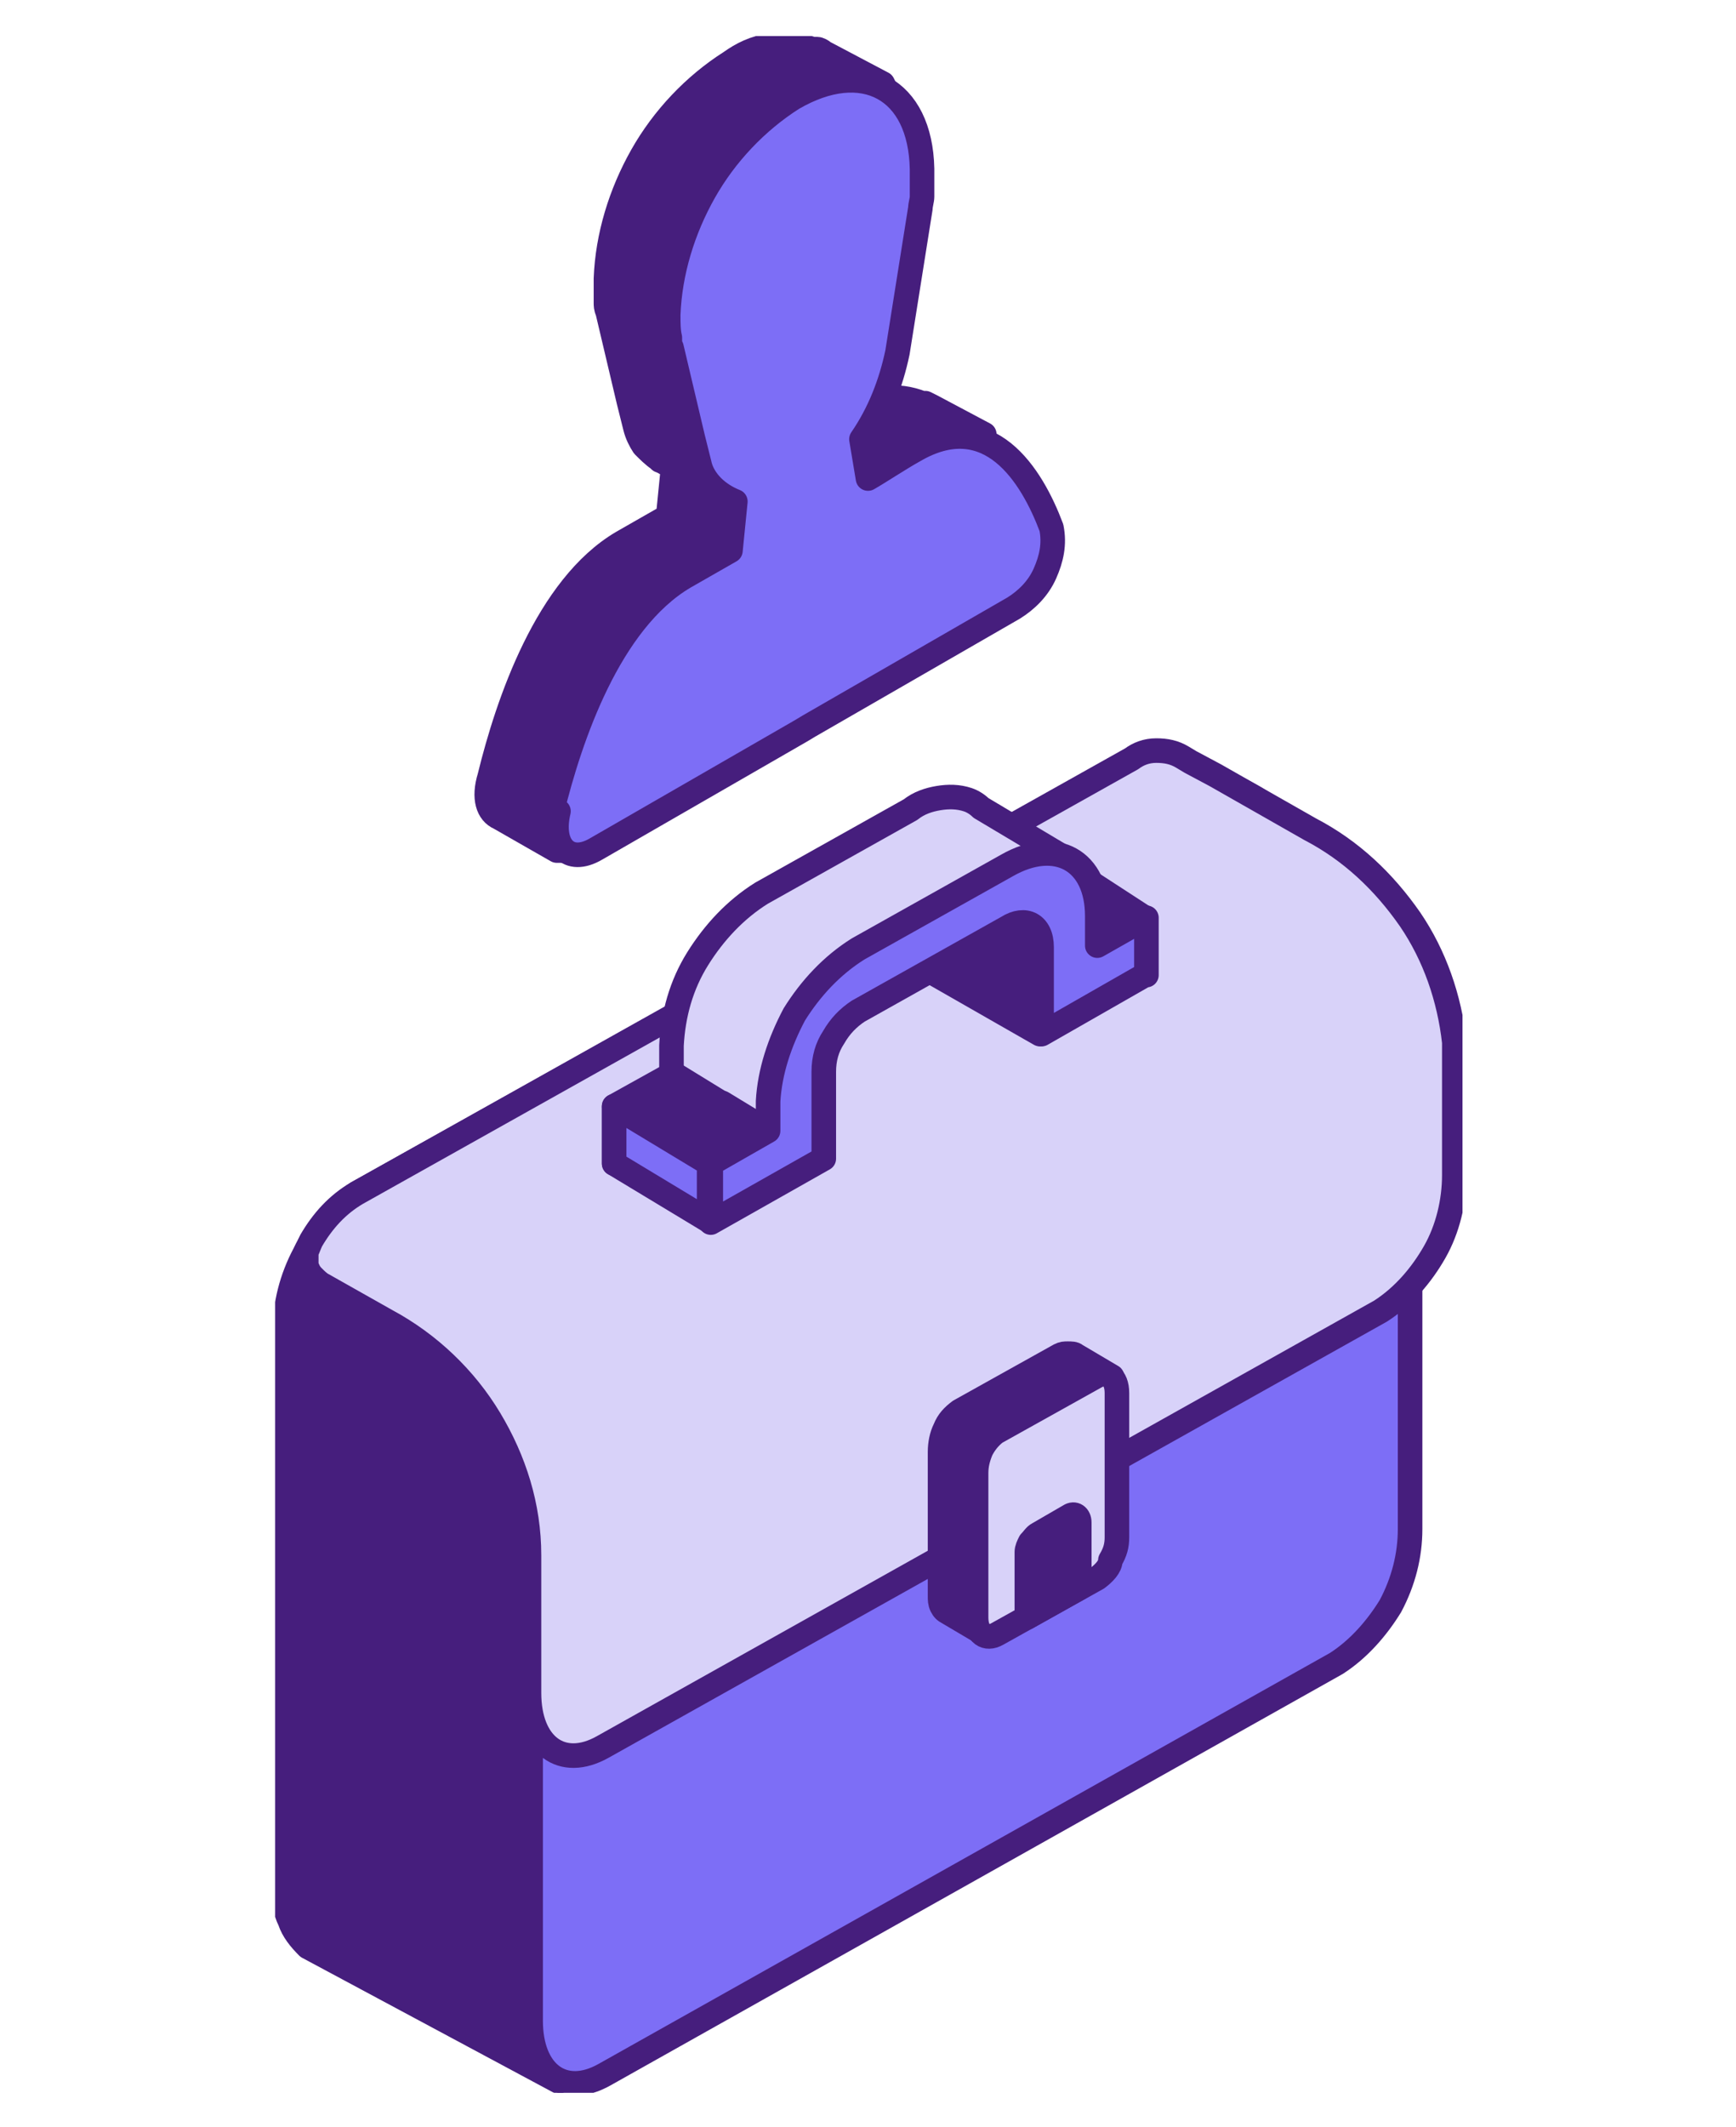
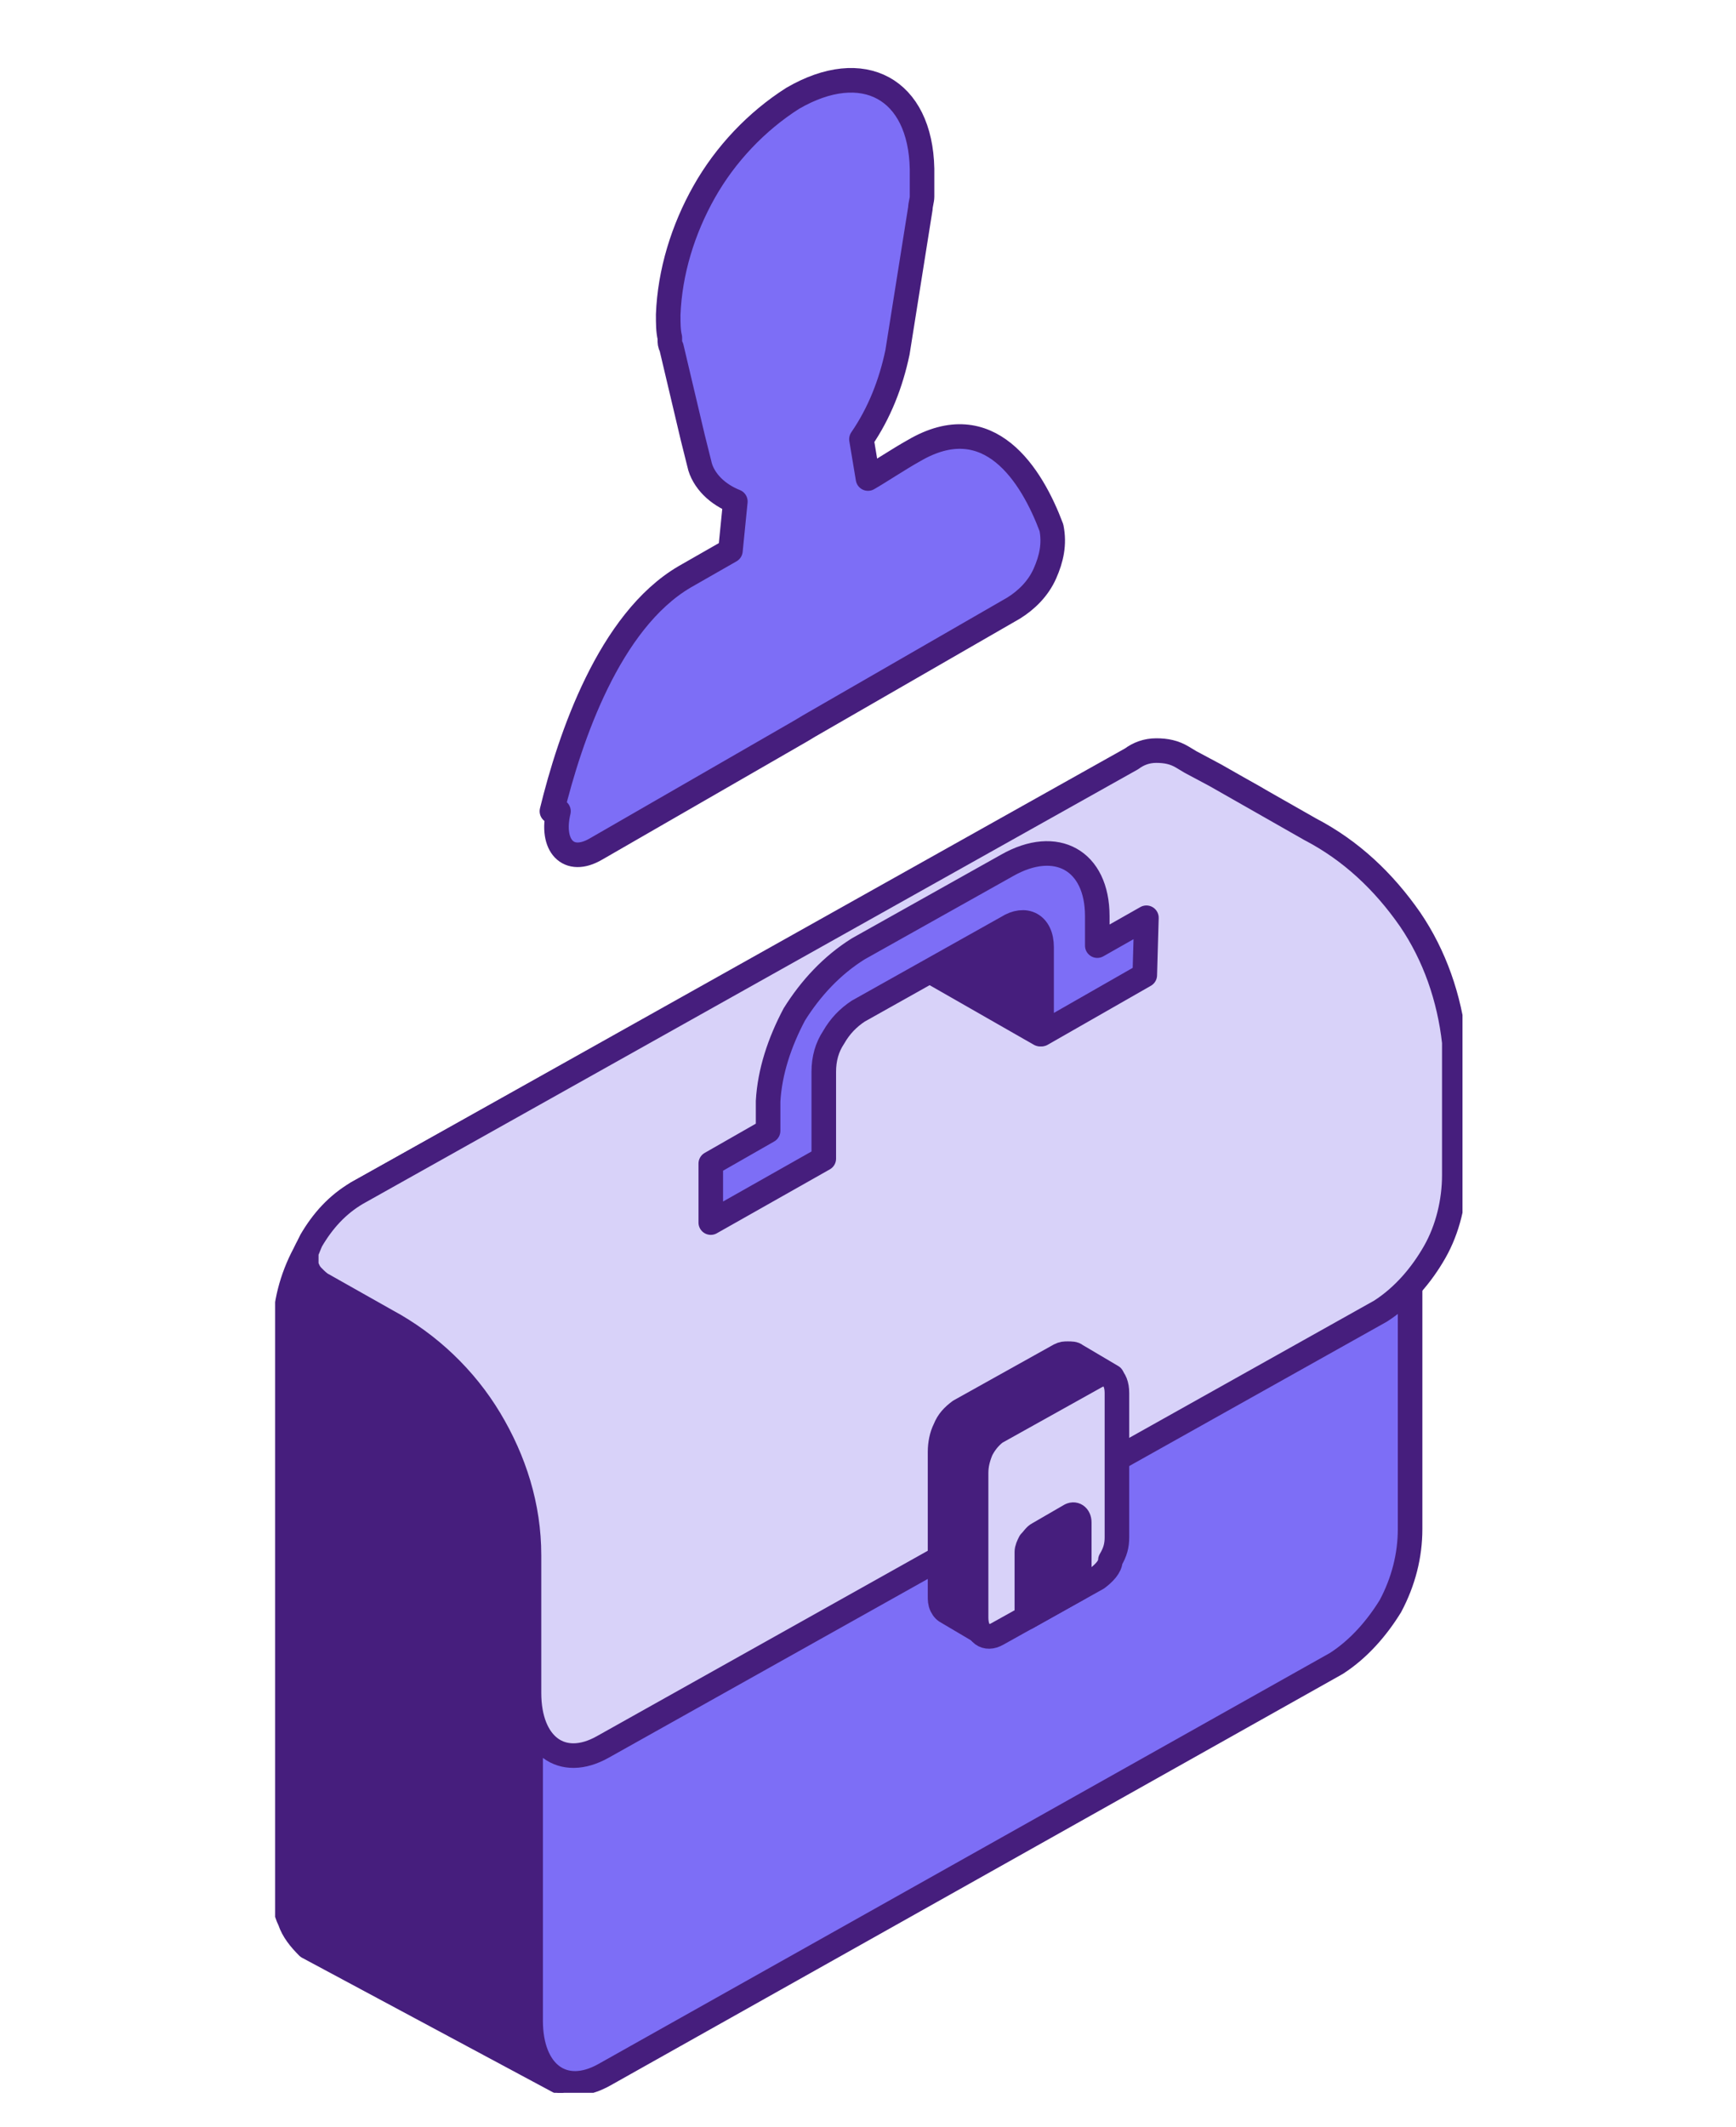
<svg xmlns="http://www.w3.org/2000/svg" xmlns:xlink="http://www.w3.org/1999/xlink" version="1.1" id="Livello_1" x="0px" y="0px" viewBox="0 0 106 129.8" style="enable-background:new 0 0 106 129.8;" xml:space="preserve">
  <style type="text/css">
	.st0{clip-path:url(#SVGID_2_);}
	.st1{fill:#461E7D;stroke:#461E7D;stroke-width:1.5;stroke-linecap:round;stroke-linejoin:round;}
	.st2{fill:#7D6EF6;stroke:#461E7D;stroke-width:1.5;stroke-linecap:round;stroke-linejoin:round;}
	.st3{fill:#D8D2F9;stroke:#461E7D;stroke-width:1.5;stroke-linecap:round;stroke-linejoin:round;}
</style>
  <g>
    <defs>
      <rect id="SVGID_1_" x="16.8" y="2.2" width="72.5" height="125.5" />
    </defs>
    <clipPath id="SVGID_2_">
      <use xlink:href="#SVGID_1_" style="overflow:visible;" />
    </clipPath>
    <g class="st0">
-       <path class="st1" d="M29.9,47.4c1.1-4.5,3.5-11.6,8.1-14.3l2.8-1.6l0.3-3c-0.3-0.1-0.5-0.3-0.8-0.4L40.2,28    c-0.3-0.2-0.6-0.5-0.9-0.8c-0.2-0.3-0.4-0.7-0.5-1.1l-0.4-1.6l-1.3-5.5c-0.1-0.2-0.1-0.4-0.1-0.5v-0.1C37,18,37,17.5,37,17    c0.1-2.6,0.9-5.2,2.2-7.5c1.3-2.3,3.2-4.3,5.4-5.7c0.7-0.5,1.5-0.9,2.4-1c0.9-0.1,1.8-0.1,2.6,0.2h0.2h0.1C50,3,50.2,3.1,50.3,3.2    l3.6,1.9l0.2,0.4l-1.8,1.3c0.1,0.4,0.1,0.8,0.1,1.1c0,0.5,0,0.9,0,1.4v0.1v0.3c0,0.2-0.1,0.4-0.1,0.7l-1.4,8.8    c-0.3,1.9-1.1,3.7-2.2,5.3l0.4,2.4c0.7-0.4,1.9-1.2,2.8-1.7c0.6-0.5,1.3-0.8,2.1-0.9c0.8-0.1,1.5,0,2.3,0.3h0.2l0.4,0.2l3.2,1.7    l-0.7,1.1c0.4,0.7,0.7,1.4,1,2.1c0.2,1,0,2.1-0.4,3c-0.5,0.9-1.2,1.7-2.1,2.2l-12.5,7.2l-0.5,0.3L35,48.1    c-0.1,1.1-0.3,2.7-0.4,3.5c0,0.1,0,0.1-0.1,0.2c0,0-0.1,0.1-0.1,0.1c-0.1,0-0.1,0-0.2,0c-0.1,0-0.1,0-0.2,0l-3.5-2    C29.8,49.6,29.5,48.7,29.9,47.4L29.9,47.4z" />
      <path class="st2" d="M33.7,49.5c1.1-4.5,3.5-11.6,8.1-14.3l2.8-1.6l0.3-3c-0.5-0.2-1-0.5-1.4-0.9c-0.4-0.4-0.7-0.9-0.8-1.4    l-0.4-1.6L41,21.2c-0.1-0.2-0.1-0.3-0.1-0.5v-0.1c-0.1-0.4-0.1-0.9-0.1-1.4c0.1-2.6,0.9-5.2,2.2-7.5c1.3-2.3,3.2-4.3,5.4-5.7    c4.3-2.5,7.8-0.6,7.9,4.3c0,0.5,0,0.9,0,1.4v0.1V12c0,0.2-0.1,0.5-0.1,0.7l-1.4,8.8c-0.4,1.9-1.1,3.7-2.2,5.3l0.4,2.4    c0.7-0.4,1.9-1.2,2.8-1.7c4.6-2.7,7.2,1.5,8.4,4.7c0.2,1,0,1.9-0.4,2.8s-1.1,1.6-1.9,2.1l-12.5,7.2l-0.5,0.3l-12.5,7.2    c-1.7,1-2.8-0.2-2.3-2.3L33.7,49.5z" />
      <path class="st1" d="M77.8,62.4c1.1-0.9,1.9-2.1,2.4-3.3c0.5-1.3,0.7-2.7,0.6-4c-0.2-1.4-0.6-2.7-1.4-3.8    c-0.8-1.1-1.8-2.1-3.1-2.8l-4.1-2.2c-0.5-0.3-1-0.4-1.6-0.4c-0.6,0-1.1,0.2-1.5,0.5L21.8,72.8c-1.4,1-2.5,2.2-3.2,3.7    c-0.8,1.5-1.2,3.1-1.2,4.7v34.1c-0.1,0.6,0,1.3,0.3,1.9c0.2,0.6,0.6,1.1,1.1,1.6l15.3,8.2l7.4-12.9l7.5-10.7L69.1,92    c1.4-0.9,2.5-2.2,3.3-3.6c0.8-1.4,1.2-3.1,1.2-4.7V68.3L77.8,62.4L77.8,62.4z" />
      <path class="st2" d="M81.6,101.5l-44.7,25.1c-2.5,1.4-4.5-0.1-4.5-3.3V89.3c0-1.6,0.4-3.2,1.2-4.7c0.8-1.4,1.9-2.7,3.3-3.6    l44.7-25.1c2.5-1.4,4.5,0.1,4.5,3.3v34.1c0,1.6-0.4,3.2-1.2,4.7C84.1,99.3,83,100.6,81.6,101.5L81.6,101.5z" />
      <path class="st3" d="M80,50.6l-5.8-3.3l-1.5-0.8l-0.5-0.3c-0.5-0.3-1-0.4-1.6-0.4c-0.6,0-1.1,0.2-1.5,0.5L21.8,72.8    c-1.2,0.7-2.1,1.7-2.8,2.9c-0.1,0.2-0.2,0.5-0.3,0.7c0,0.3,0,0.5,0,0.8c0.1,0.3,0.2,0.5,0.4,0.7c0.2,0.2,0.4,0.4,0.6,0.5l3.9,2.2    c2.6,1.4,4.8,3.5,6.3,6c1.5,2.5,2.4,5.3,2.4,8.3v8.4c0,3.2,2,4.7,4.5,3.3L84.3,80c1.4-0.9,2.5-2.2,3.3-3.6    c0.8-1.4,1.2-3.1,1.2-4.7v-8.1c-0.3-2.7-1.2-5.3-2.7-7.5C84.5,53.8,82.5,51.9,80,50.6L80,50.6z" />
      <path class="st1" d="M67.9,84.2c0,0,0-0.1,0-0.1c0,0,0-0.1,0-0.1l-2.2-1.3c-0.1-0.1-0.3-0.1-0.5-0.1s-0.3,0-0.5,0.1l-6.1,3.4    c-0.4,0.3-0.7,0.6-0.9,1.1c-0.2,0.4-0.3,0.9-0.3,1.4v8.8c0,0.2,0,0.4,0.1,0.6c0.1,0.2,0.2,0.3,0.4,0.4l2.2,1.3c0,0,0,0,0.1,0    c0,0,0.1,0,0.1,0c0,0,0,0,0.1,0c0,0,0,0,0-0.1l0.3-2.3l4.2-2.4c0.4-0.3,0.7-0.6,0.9-1.1c0.2-0.4,0.3-0.9,0.4-1.4v-5.8l1.1-0.6    L67.9,84.2L67.9,84.2z" />
      <path class="st3" d="M67,96.3l-6.1,3.4c-0.7,0.4-1.3,0-1.3-1v-8.8c0-0.5,0.1-0.9,0.3-1.4c0.2-0.4,0.5-0.8,0.9-1.1l6.1-3.4    c0.7-0.4,1.3,0,1.3,1v8.8c0,0.5-0.1,0.9-0.4,1.4C67.8,95.6,67.4,96,67,96.3z" />
      <path class="st1" d="M65.3,92.5l-1.9,1.1c-0.2,0.1-0.3,0.3-0.5,0.5c-0.1,0.2-0.2,0.4-0.2,0.6v4l3.2-1.8v-4    C65.9,92.5,65.6,92.3,65.3,92.5z" />
-       <path class="st3" d="M65.1,52.4l-5.2-3.1c-0.2-0.2-0.5-0.4-0.8-0.5c-0.6-0.2-1.2-0.2-1.8-0.1c-0.6,0.1-1.2,0.3-1.7,0.7l-9.1,5.1    c-1.6,1-2.9,2.4-3.9,4c-1,1.6-1.5,3.4-1.6,5.3v1.8l-3.5,2V71l6.6-3.7l2.8,1.7l4.7-9.1l6.3-3.2v3l6.4-3.6v-3L65.1,52.4L65.1,52.4z" />
-       <path class="st1" d="M69.9,56l-6-3.9l2.6,7.7L69.9,56z" />
-       <path class="st1" d="M41.1,65.5l5.7,3.5l-3.5,2l-5.8-3.5L41.1,65.5z" />
      <path class="st1" d="M57.2,56.1v3.4l6.3,3.6l0.5-0.3v-9.2L57.2,56.1z" />
-       <path class="st2" d="M69.9,59.5l-6.3,3.6v-5.3c0-1.4-1-1.9-2.1-1.2l-9.1,5.1c-0.6,0.4-1.1,0.9-1.5,1.6c-0.4,0.6-0.6,1.3-0.6,2.1    v5.3l-6.9,3.9V71l3.5-2v-1.8c0.1-1.8,0.7-3.6,1.6-5.3c1-1.6,2.3-3,3.9-4l9.1-5.1c3-1.7,5.5-0.3,5.5,3.1v1.8l3-1.7V59.5z" />
-       <path class="st2" d="M37.5,67.5l5.8,3.5v3.5L37.5,71V67.5z" />
+       <path class="st2" d="M69.9,59.5l-6.3,3.6v-5.3c0-1.4-1-1.9-2.1-1.2l-9.1,5.1c-0.6,0.4-1.1,0.9-1.5,1.6c-0.4,0.6-0.6,1.3-0.6,2.1    v5.3l-6.9,3.9V71l3.5-2v-1.8c0.1-1.8,0.7-3.6,1.6-5.3c1-1.6,2.3-3,3.9-4l9.1-5.1c3-1.7,5.5-0.3,5.5,3.1v1.8l3-1.7z" />
    </g>
  </g>
</svg>